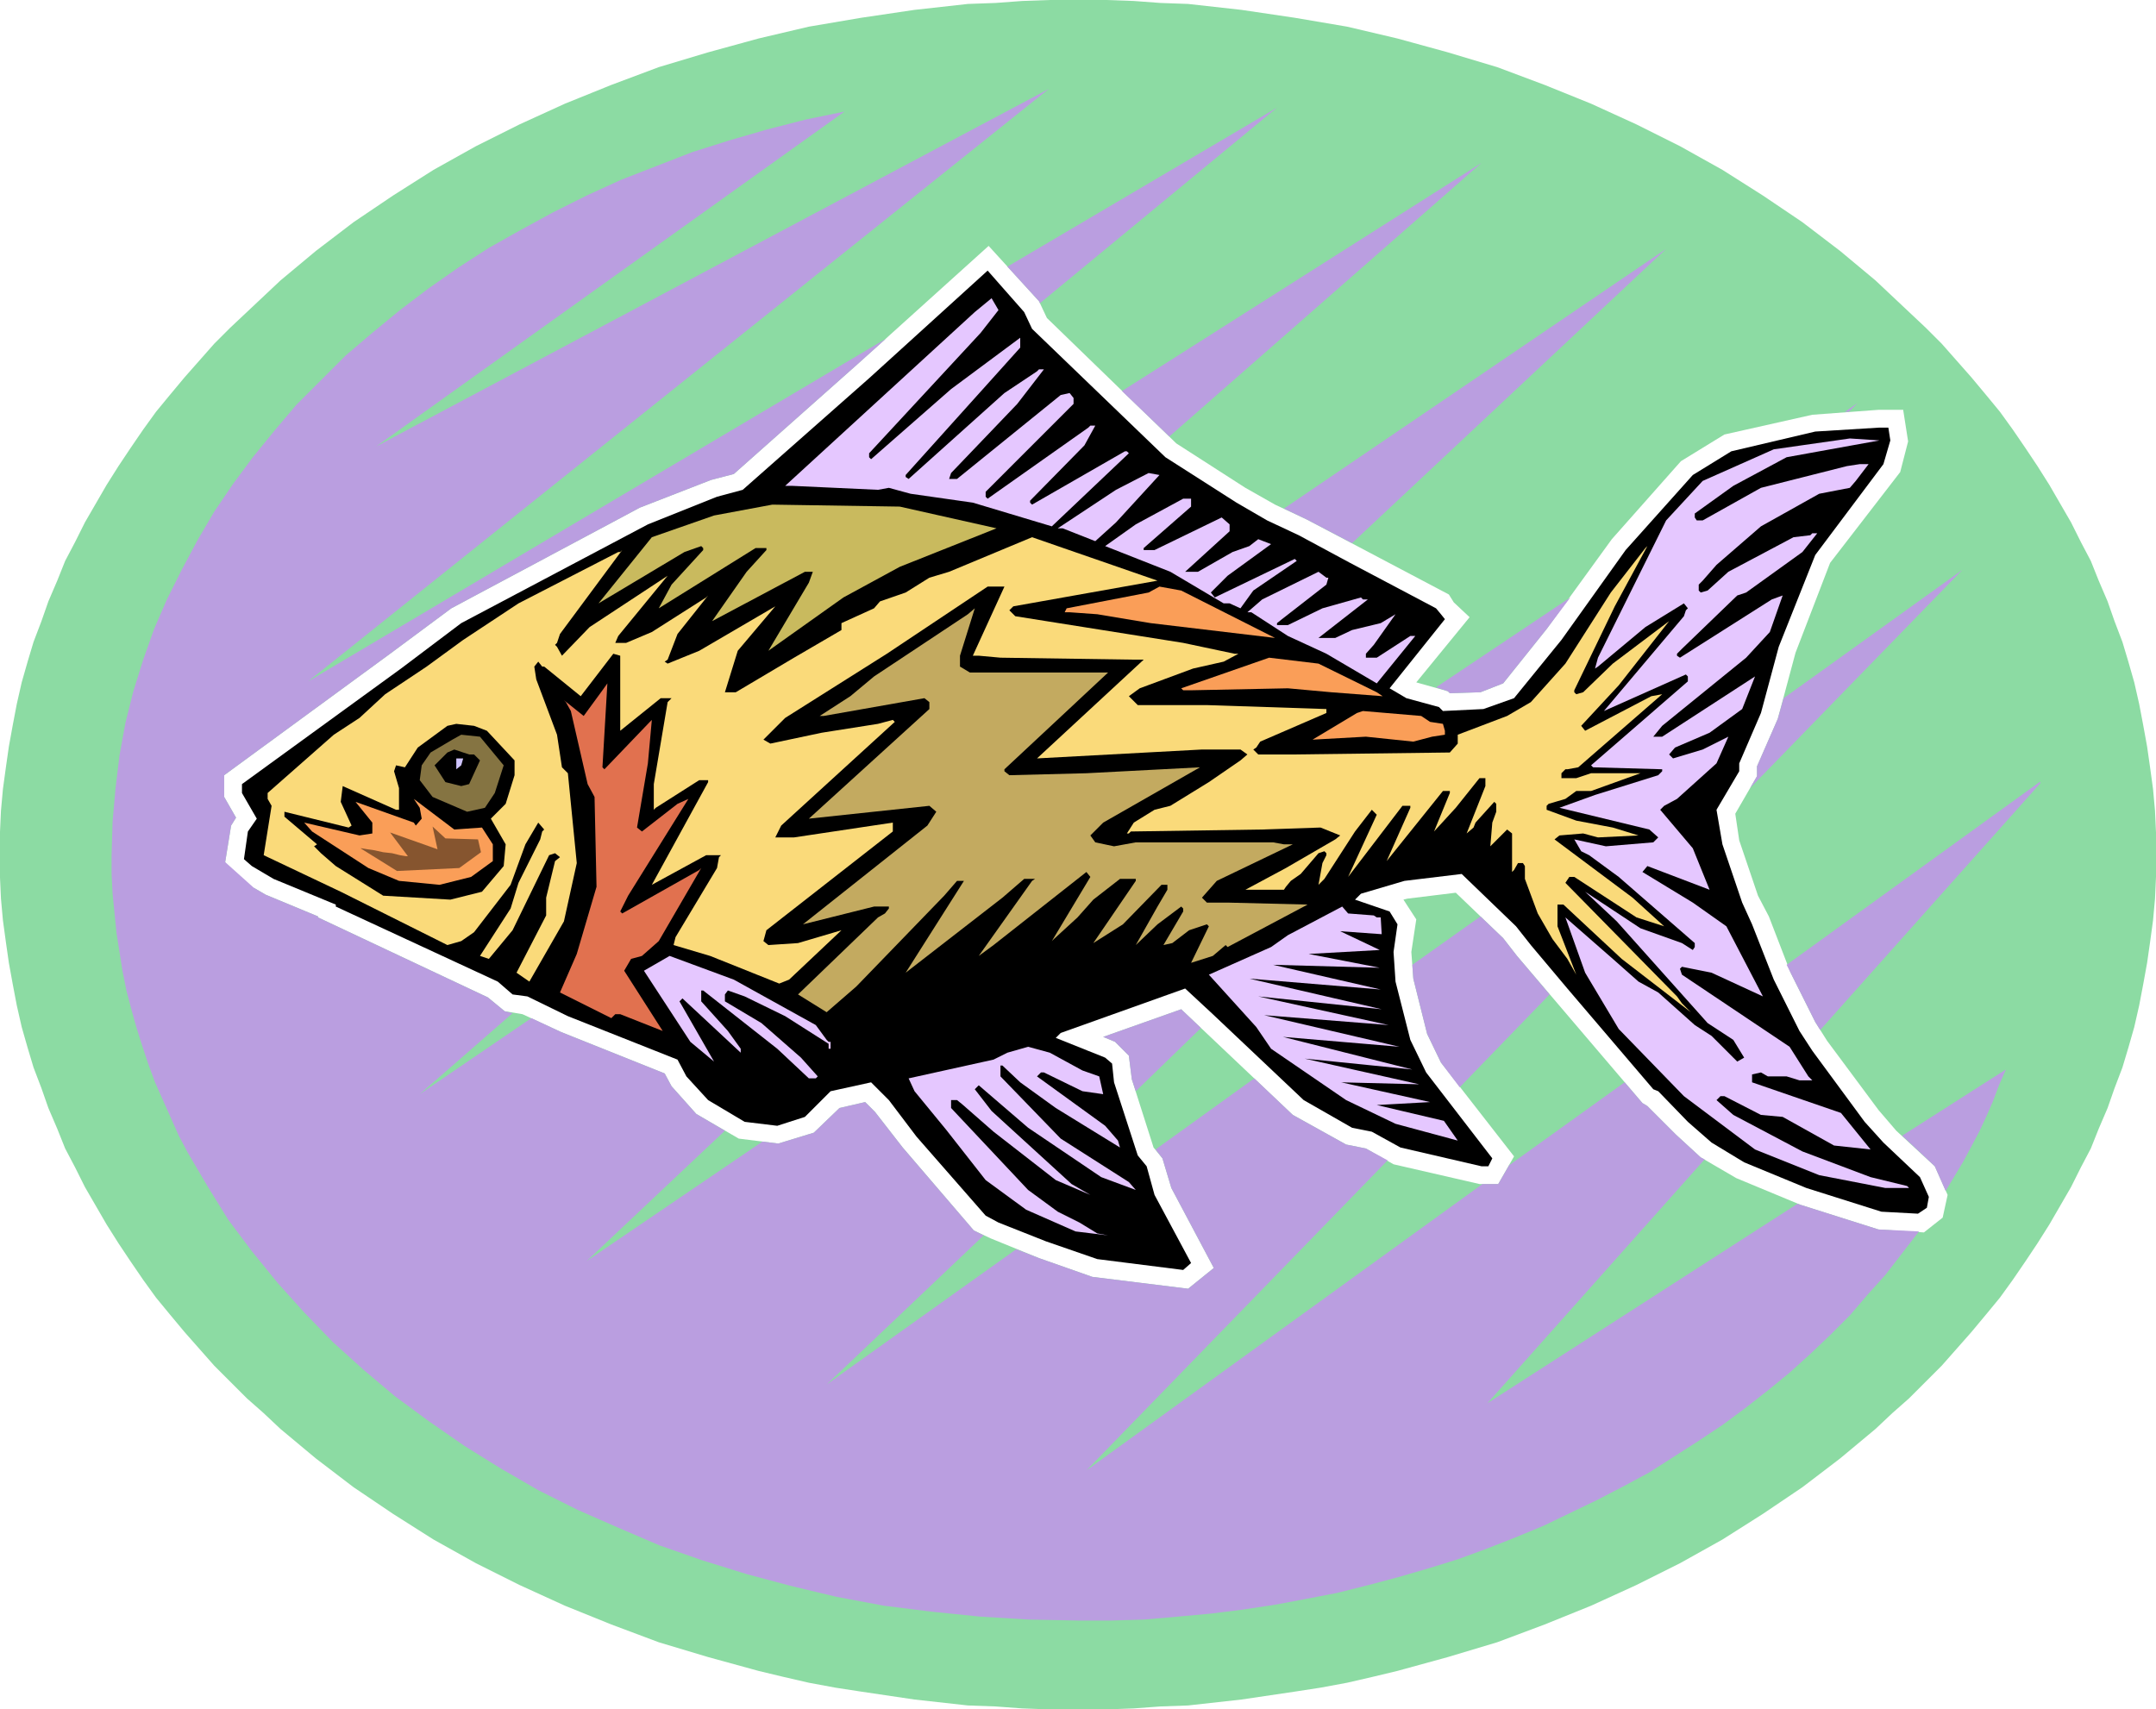
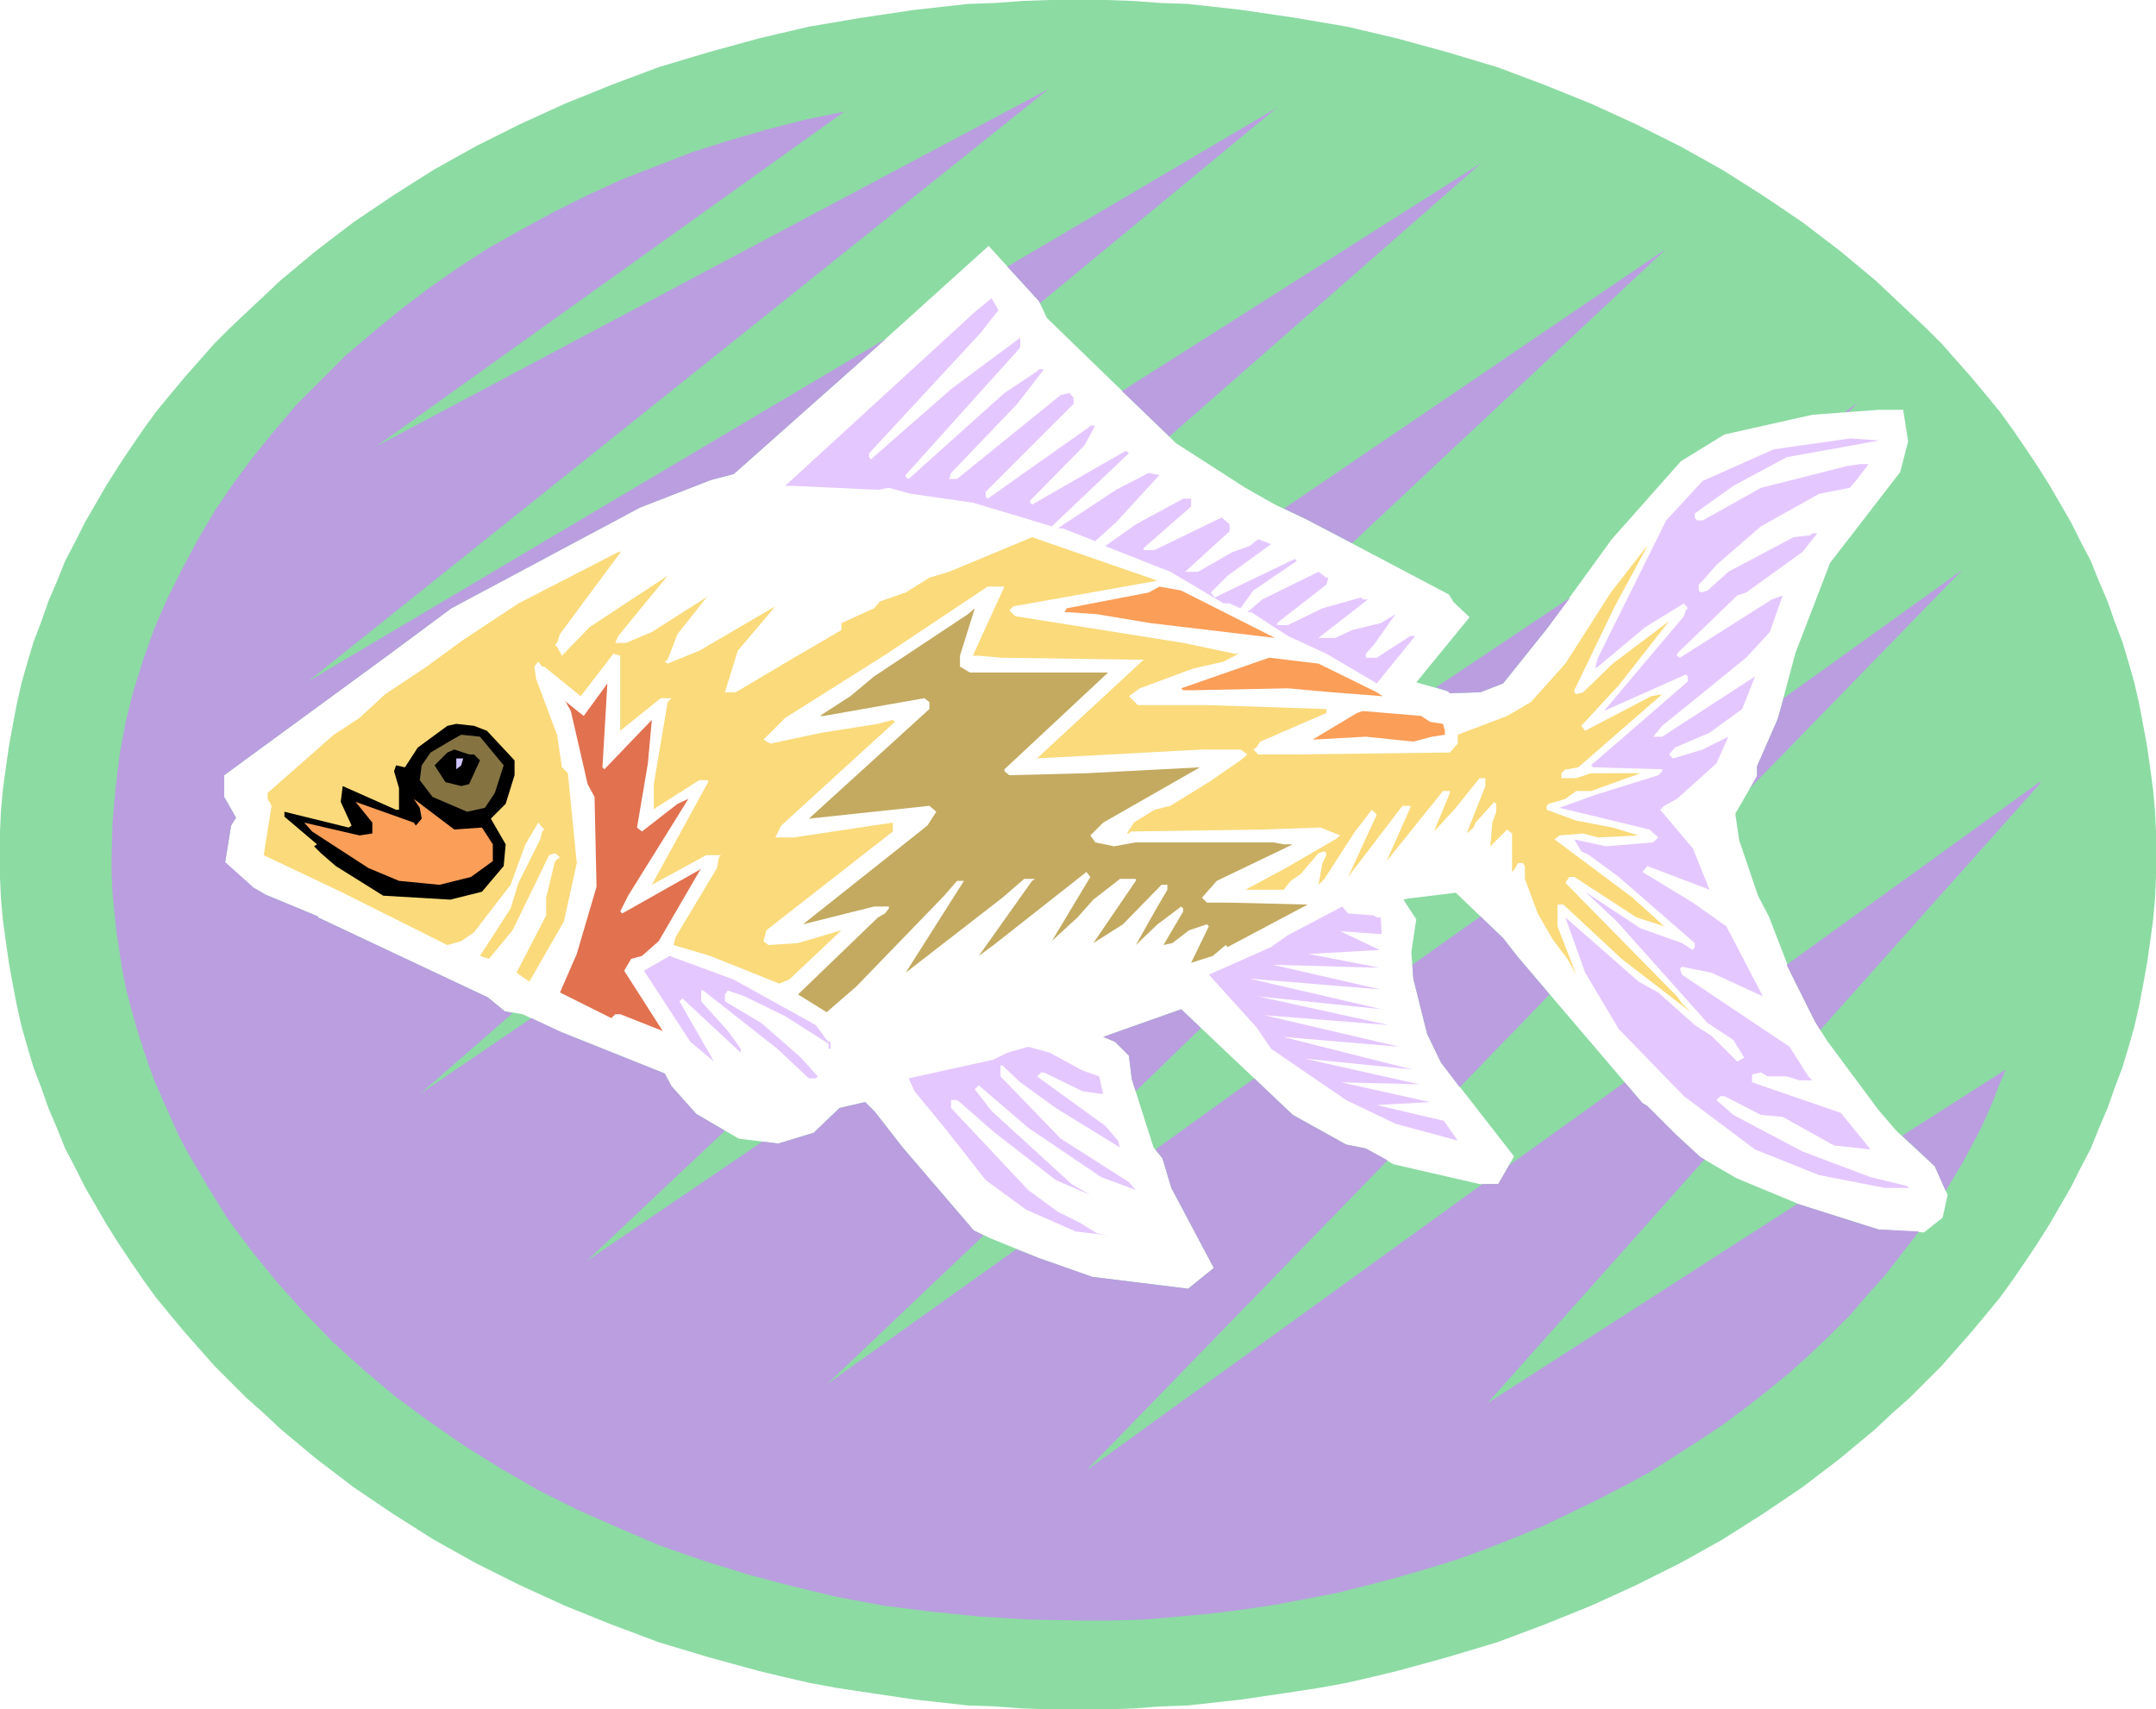
<svg xmlns="http://www.w3.org/2000/svg" fill-rule="evenodd" height="553.44" preserveAspectRatio="none" stroke-linecap="round" viewBox="0 0 2183 1731" width="7.27in">
  <style>.pen1{stroke:none}.brush3{fill:#000}.brush4{fill:#e5c7ff}.brush7{fill:#fa9e58}</style>
  <path class="pen1" d="M2183 866v22l-1 22-2 22-3 22-3 21-4 22-4 21-5 22-6 21-6 20-8 21-7 20-9 21-8 20-10 19-10 20-11 19-11 19-12 19-12 18-13 19-13 18-14 17-15 18-15 17-15 17-16 16-17 17-17 15-17 16-18 15-18 15-38 29-40 27-41 26-43 24-44 22-46 21-47 19-48 18-50 15-51 14-25 6-26 6-27 5-26 4-27 4-27 4-27 3-27 3-28 1-27 2-28 1h-57l-28-1-27-2-28-1-27-3-27-3-27-4-27-4-26-4-27-5-26-6-25-6-51-14-50-15-48-18-47-19-46-21-44-22-43-24-41-26-40-27-38-29-18-15-18-15-17-16-17-15-17-17-16-16-15-17-15-17-15-18-14-17-13-18-13-19-12-18-12-19-11-19-11-19-10-20-10-19-8-20-9-21-7-20-8-21-6-20-6-21-5-22-4-21-4-22-3-21-3-22-2-22-1-22v-45l1-22 2-22 3-22 3-21 4-22 4-21 5-22 6-21 6-20 8-21 7-20 9-21 8-20 10-19 10-20 11-19 11-19 12-19 12-18 13-19 13-18 14-17 15-18 15-17 15-17 16-16 17-16 17-16 17-16 18-15 18-15 38-29 40-27 41-26 43-24 44-22 46-21 47-19 48-18 50-15 51-14 51-12 53-9 27-4 27-4 27-3 27-3 28-1 27-2 28-1h57l28 1 27 2 28 1 27 3 27 3 27 4 27 4 53 9 51 12 51 14 50 15 48 18 47 19 46 21 44 22 43 24 41 26 40 27 38 29 18 15 18 15 17 16 17 16 17 16 16 16 15 17 15 17 15 18 14 17 13 18 13 19 12 18 12 19 11 19 11 19 10 20 10 19 8 20 9 21 7 20 8 21 6 20 6 21 5 22 4 21 4 22 3 21 3 22 2 22 1 22v23zm-684-165 23-9 44-55 66-91 70-79 44-27 89-20 67-5h25l5 32-8 31-71 92-35 91-18 67-21 48v10l-22 38 4 27 19 56 11 21 22 57 25 50 12 19 52 70 18 21 39 36 13 29-5 23-19 15-46-3-79-25-65-27-36-21-25-23-29-29-5-3-127-149-14-18-48-46-49 6-4 1 13 20-5 33 2 27 14 56 14 29 74 95-16 28h-19l-87-20-28-16-20-4-54-30-113-107-79 28 12 5 14 14 3 24 22 69 9 11 9 30 43 81-26 21-97-12-54-19-49-20-17-8-72-84-28-36-10-10-26 6-26 25-36 11-40-5-43-25-25-28-7-13-105-42-39-18-18-3-17-14-172-81v-1l-53-22-12-7-11 11-18-37 6-37 5-8-12-21v-22l168-123 62-46 191-102 72-28 23-6 125-111 133-120 51 56 8 17 131 127 70 45 30 17 32 15 144 76 5 8 16 15-54 66 32 9 2 2 31-1z" style="fill:#8cdba3" />
  <path class="pen1" d="m2031 1083-7 16-6 16-7 16-7 15-8 15-8 15-9 15-9 15-11-25-33-31 105-67zm-88 164-17 22-17 22-18 20-18 21-20 20-20 19-21 19-22 18-23 18-23 17-24 16-25 16-25 16-26 14-27 14-27 13-27 13-29 12-28 11-30 11-29 9-31 9-30 8-32 8-31 6-32 6-33 5-32 4-33 3-34 3-34 1h-33l-51-1-49-3-49-5-48-6-48-9-46-11-45-12-45-14-43-15-42-18-41-18-40-20-38-22-37-23-36-25-34-25-32-27-31-28-29-30-27-30-26-32-24-32-21-34-20-34-9-17-8-18-8-18-8-18-7-19-6-18-6-19-5-18-5-19-4-20-3-19-3-19-2-20-2-20-1-20v-19l1-34 3-34 4-33 6-33 8-32 10-32 11-31 13-30 15-30 16-30 17-29 19-28 20-27 22-27 22-26 25-25 25-25 27-23 28-23 29-22 30-21 31-20 32-18 33-18 34-17 35-16 36-14 36-14 38-12 38-11 39-10 39-8-474 339 681-362-750 600 585-347-29 26-125 111-23 6-72 28-191 102-62 46-168 123v22l12 21-5 8-6 37 29 26 12 7 53 22v1l172 81 17 14 8 2-94 82 113-77 30 14 105 42 7 13 25 28 29 17-140 132 178-121 16 2 36-11 26-25 26-6 10 10 28 36 72 84 10 5-159 151 192-137 23 9 54 19 97 12 26-21-43-81-9-30-7-9 100-72 39 37 54 30 20 4 22 12-305 314 401-290h16l11-19 117-84 18 21 5 3 29 29 25 23 4 2-220 247 314-202 3 1 79 25 41 2zm-923-977 273-161-240 198-1-2-32-35zm116 126 364-231-316 277-48-46zm164 119 387-263-318 298-46-24-23-11zm154 181 136-91-24 32-44 55-23 9-31 1-2-2-12-4zm414-279 13-9-9 9h-4zm-652 624-66 64-4-12-3-24-14-14-12-5 79-28 20 19zm214-64 69-49 23 22 14 18 33 39-91 94-19-25-14-29-14-56-1-14zm376-270 181-130-215 221 7-12v-10l21-48 6-21zm3 270 256-185h1v1l-223 250-5-8-25-50-4-8z" style="fill:#ba9ee0" />
-   <path class="pen1 brush3" d="m1045 333 135 130 72 46 31 18 32 15 52 28 87 46 5 6 4 5-56 70 17 10 33 9 4 4 41-2 31-11 48-59 65-91 68-76 39-24 85-20 65-4h9l2 13-7 24-69 92-37 93-18 67-22 51v8l-23 39 6 35 20 59 10 22 22 56 26 52 13 20 53 72 19 21 37 35 9 20-2 11-9 6-37-2-76-24-63-26-33-20-24-21-30-31-5-2-87-102-37-44-15-19-55-53-58 7-44 13-6 6 35 12 8 13-4 28 2 30 15 59 16 33 67 87-4 8h-7l-82-19-29-16-20-4-49-28-92-87-28-26-126 45-5 5 50 20 7 6 2 19 24 74 9 11 8 29 37 69-8 7-87-11-52-18-48-19-13-7-70-80-28-37-18-18-41 9-26 26-28 9-33-4-37-22-22-24-9-17-111-44-41-20-15-2-15-13-164-76v-2l-63-26-22-13-8-7 4-28 9-13-15-26v-9l161-117 61-46 189-100 70-28 26-7 128-113 120-109 37 42 8 17z" />
  <path class="pen1 brush4" d="M993 337 880 459v4l2 2 81-71 70-52v10L917 481v2l3 2 97-87 33-22 2-2h5l-27 35-67 70-2 6h8l105-85 9-2 4 5v6l-87 87-2 2v5l2 2 102-72 2-2h5l-11 20-55 56v2l2 2 94-54h2l2 2-78 74-80-24-63-9-22-6-11 2-87-4h-7l192-176 17-14 7 12-18 23zm816 126-54 29-39 28v4l2 3h6l59-33 87-22 13-2h9l-13 17-6 7-31 6-59 33-45 39-14 16-4 4v6l2 2 7-2 21-19 66-35 17-2 2-2h5l-15 19-57 41-9 3-56 54-5 5v2l3 2 93-59 11-4-13 37-24 26-85 69-9 11h9l94-61-13 33-33 24-35 15-6 7 4 4 30-9 26-13-12 27-40 36-13 7-4 4 33 39 17 42-63-24-5 6 51 31 34 24 37 71-52-24-30-6-2 2 2 6 109 73 19 30 4 4h-13l-13-4h-19l-7-4-9 2v8l90 31 30 37-37-4-52-29-22-2-37-19h-4l-4 4 17 15 70 37 69 26 37 9 2 2h-24l-67-13-65-26-72-54-66-68-34-57-20-56 48 42 26 23 20 11 37 33 17 11 26 26 7-4-11-18-26-17-92-103-32-30 56 37 42 15 11 7 2-3v-4l-77-67-30-22-8-4-7-12 32 7 48-4 5-5-9-8-91-22 36-13 64-20 4-4v-2l-70-2-2-2 98-85v-5l-2-2-83 37 81-96 2-6 2-2-4-5-39 24-48 40-3 2 3-11 69-139 37-40 72-32 63-9 14-2 30 2-94 17zm-679 66-21 19-33-13h-5l59-39 33-17 11 2-44 48zm76-16-48 42v2h11l68-33 8 7v7l-45 41h13l35-20 17-6 9-7 13 5-44 32-17 17 4 5 81-39 2 2-44 30-13 18-11-5h-6l-54-32-66-26 31-22 48-26h8v8z" />
-   <path class="pen1" style="fill:#c9ba5e" d="m1009 535-98 39-57 31-76 54 41-69 4-11h-8l-94 50 35-50 20-22v-2h-11l-98 61 13-24 32-35v-2l-2-2-17 6-87 52 54-67 63-22 59-11 129 2 98 22z" />
  <path class="pen1" style="fill:#fada7a" d="m1026 614-4 4 6 6 170 27 52 11h4l-15 8-31 7-54 20-11 8 9 9h70l121 4v4l-67 29-4 6-3 2 5 5h35l159-2 8-9v-9l50-19 24-14 35-39 46-72 35-45 2-2-33 61-41 85v2l2 2 7-2 30-29 57-43-51 65-38 41 4 5 67-35 11-2-85 74-11 2h-2l-4 4v5h15l15-5h50l-50 18h-15l-11 8-17 5-2 2v4l30 11 37 7 26 8-41 2-15-4-24 2-5 4 79 59 32 29-28-9-63-41h-5l-4 6 113 115 5 7 9 9-70-54-59-55h-6v22l19 49-9-16-15-20-15-26-13-35v-13l-2-3h-5l-4 7-2 2v-39l-5-4-17 17 2-24 4-11v-8l-2-2-19 21-2 5-7 6 19-48v-8h-6l-24 30-22 24 16-39v-2h-7l-57 71 24-54v-2h-8l-55 72 29-63-5-5-17 22-31 48-6 6 4-22 4-8v-2l-2-2-6 2-18 21-10 7-5 6-2 3h-39l41-22 50-29 5-4-20-8-59 2-133 2-2 2h-2l7-11 21-13 16-4 39-24 32-22 7-6-7-5h-39l-167 9 108-100h-10l-135-2-22-2h-6l32-70h-17l-102 68-103 65-22 22 7 4 52-11 57-9 15-4 2 2-115 105-6 12h19l100-15v9L776 942l-3 11 5 4 30-2 44-13-53 50-10 4-70-28-37-11 2-8 42-70 2-11 2-2h-15l-55 30 57-104v-2h-9l-44 28-2 2v-26l14-83 4-4h-11l-41 33v-76l-7-2-33 43-37-30h-2l-4-5-4 5 2 13 21 56 5 33 6 6 9 91-13 59-35 61-13-9 30-58v-18l9-37 5-4-5-4-6 2-37 76-24 29-9-3 31-48 8-26 22-44 2-8 2-2-6-7-13 22-15 41-37 48-13 9-14 4-108-54-78-37 8-50-4-7v-6l67-59 26-17 26-24 42-28 37-27 56-37 101-52h2l2-2-63 85-3 9-2 2 2 2 5 9 28-29 76-50 3-2-50 61-3 7h11l26-11 55-35 2-2-31 39-10 26-3 2 3 2 32-13 77-45-38 45-13 42h11l59-35 48-28v-7l33-15 6-7 26-9 24-15 20-6 84-35 127 44-146 26z" />
  <path class="pen1 brush4" d="m1345 585-2 7-45 35-5 4v2h11l35-17 39-11 2 2h5l-50 39h17l17-8 29-7 15-9-22 31-8 9v4h11l34-22h5l-39 48-51-30-39-18-37-24h-4l15-13 57-28 8 6h2z" />
  <path class="pen1 brush7" d="m1291 646-126-15-54-9-28-2h-7 2l2-4 83-16 11-6 22 4 95 48z" />
  <path class="pen1" style="fill:#c3aa60" d="m972 675 10 6h140l-105 98v2l5 4 78-2 115-6-98 56-13 13 5 7 19 4 22-4h139l11 2h9l-77 37-15 17 5 5h21l81 2-81 43-2-2-13 11-22 7 18-37-2-2-18 6-17 13-9 2 20-34v-3l-2-2-24 18-22 21 22-39 10-17v-5h-6l-39 40-30 19 43-63v-2h-16l-27 21-16 18-24 22-2 2 39-65-4-5-94 74-15 11 54-76 3-2h-11l-22 19-98 76 59-93h-7l-13 15-89 92-30 26-29-18 81-78 7-4 4-5v-2h-15l-72 18 126-100 9-14-7-6-122 13 122-111v-7l-5-4-102 18h-4l31-20 24-20 95-63 7-6-15 48v11z" />
  <path class="pen1 brush7" d="m1394 701 6 4-52-4-44-4-98 2h-8l-2-2 89-31 50 6 59 29z" />
  <path class="pen1" style="fill:#e1714f" d="m612 779 46-48 2-2-4 44-11 65 5 4 36-28 11-5-61 98-8 16 2 2 78-44 2-2-43 74-17 15-11 3-7 12 39 61-43-17h-5l-4 4-52-26 17-39 20-68-2-91-7-13-17-74-5-9-2-2 20 16 19-26 5-7-5 85 2 2z" />
  <path class="pen1 brush7" d="m1448 731 13 2 2 7v4l-13 2-19 5-48-5-54 3 45-27 6-2 59 5 9 6z" />
  <path class="pen1 brush3" d="m493 740 28 30v15l-9 29-15 15 15 26-2 22-22 26-32 8-68-4-48-30-15-13-7-7 3-2-33-28v-5l65 16 3-2-11-24 2-16 54 24h3v-22l-5-17 2-6 9 2 13-20 30-22 9-2 18 2 13 5z" />
  <path class="pen1" style="fill:#857442" d="m510 775-9 28-10 15-18 4-35-15-13-17 2-15 9-13 22-13 9-5 19 2 24 29z" />
  <path class="pen1 brush3" d="m480 764 6 6-11 24-8 2-16-4-11-17 13-13 7-3 15 5h5z" />
  <path class="pen1" style="fill:#cfc4ff" d="m467 775-5 4v-11h7l-2 7z" />
  <path class="pen1 brush7" d="m488 838 11 17v17l-22 16-32 8-41-4-31-13-57-37-8-9 56 13 13-2v-11l-17-21 59 21 2 3 6-7-2-11-6-9 41 31 28-2z" />
  <path class="pen1 brush4" d="m1391 927 3 2h4l1 17-42-3 40 19-72 4 72 14-108-3 109 25-133-11 134 31-125-13 132 29-126-10 137 32-118-10 131 33-109-11 116 26-79-2 90 20-54 3 68 16 14 20-63-17-50-24-76-52-15-22-48-53 63-28 17-12 55-29 6 7 26 2zm-565 111 11 15 2 2h2v7h-2v-5l-44-28-41-20-17-6-3 4v7l37 22 40 35 17 19-2 2h-7l-32-30-75-59h-2v11l27 30 13 18v4l-59-55-3 3 35 61-24-20-47-72 26-15 65 24 83 46zm270 46 17 6 4 18-21-3-39-19h-3l-4 4 69 50 13 15 2 7-65-40-36-26-18-17h-2v11l61 63 69 44 7 8-35-13-74-50-50-43-4 4 17 22 81 74 19 11-35-15-63-49-32-28-5-4h-6v8l78 83 30 22 22 11 18 11 11 2-33-4-50-22-41-30-40-51-32-39-6-13 86-19 14-7 21-6 22 6 33 18z" />
-   <path class="pen1" style="fill:#86552f" d="m365 859 37 23 63-3 22-16-3-13-33-1-13-12 5 23-48-17 18 24h-2l-6-1-8-2-9-1-9-2-7-1-6-1h-1z" />
</svg>